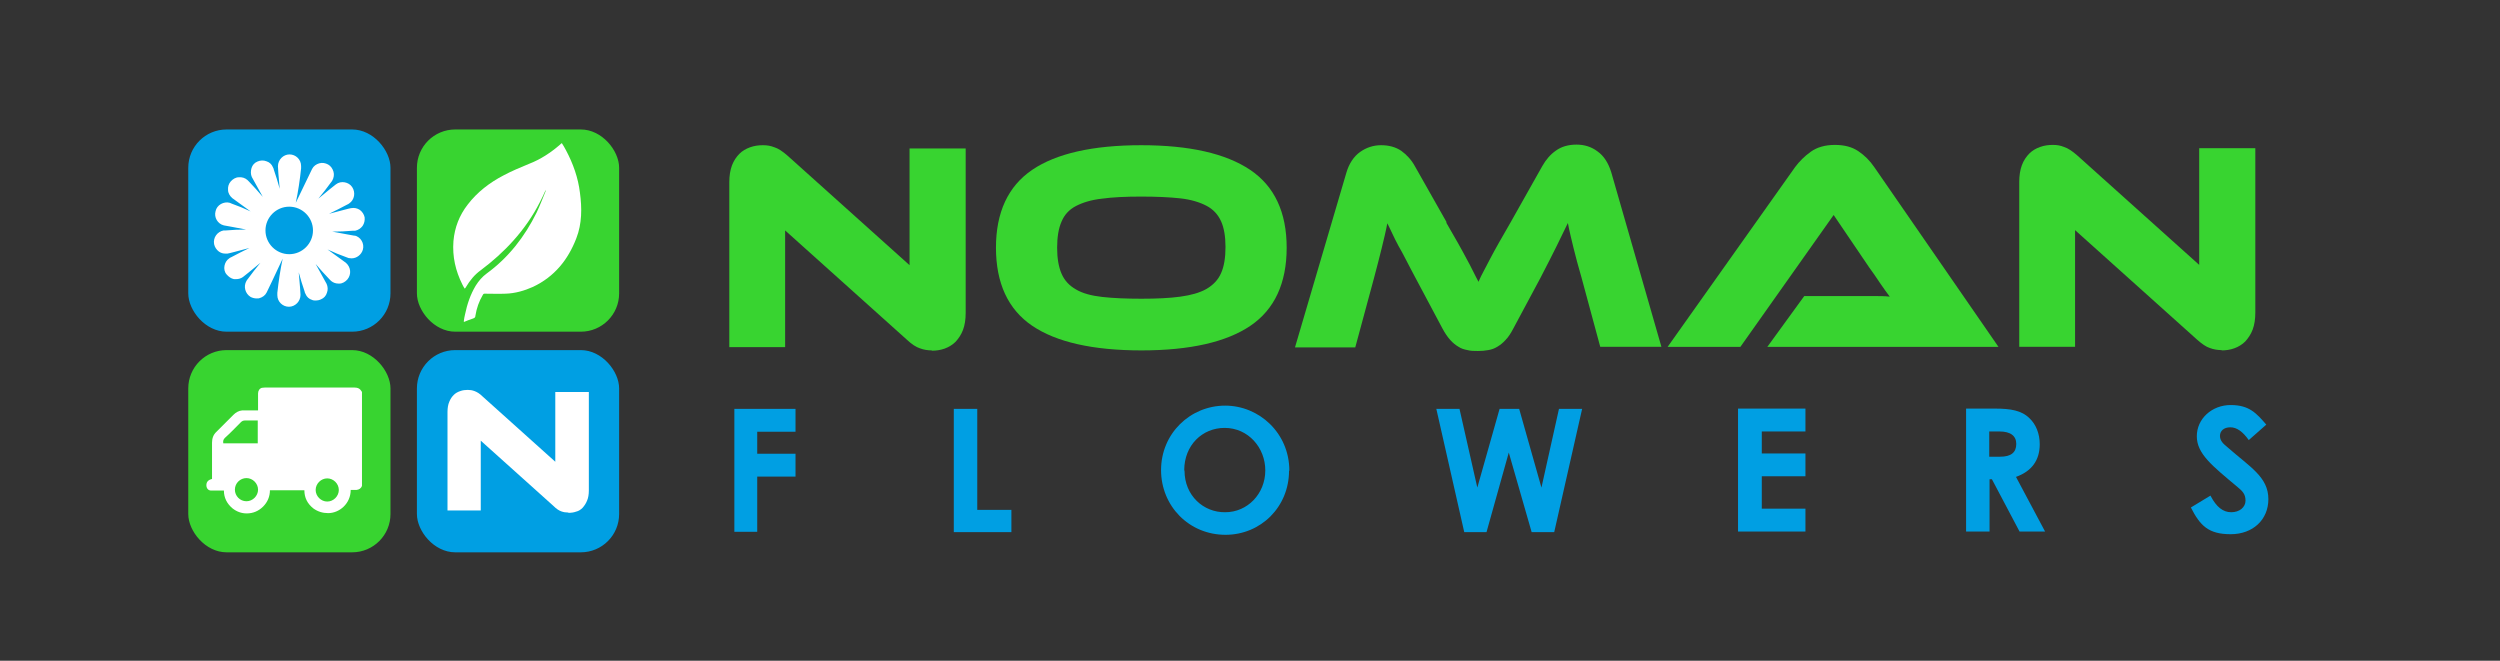
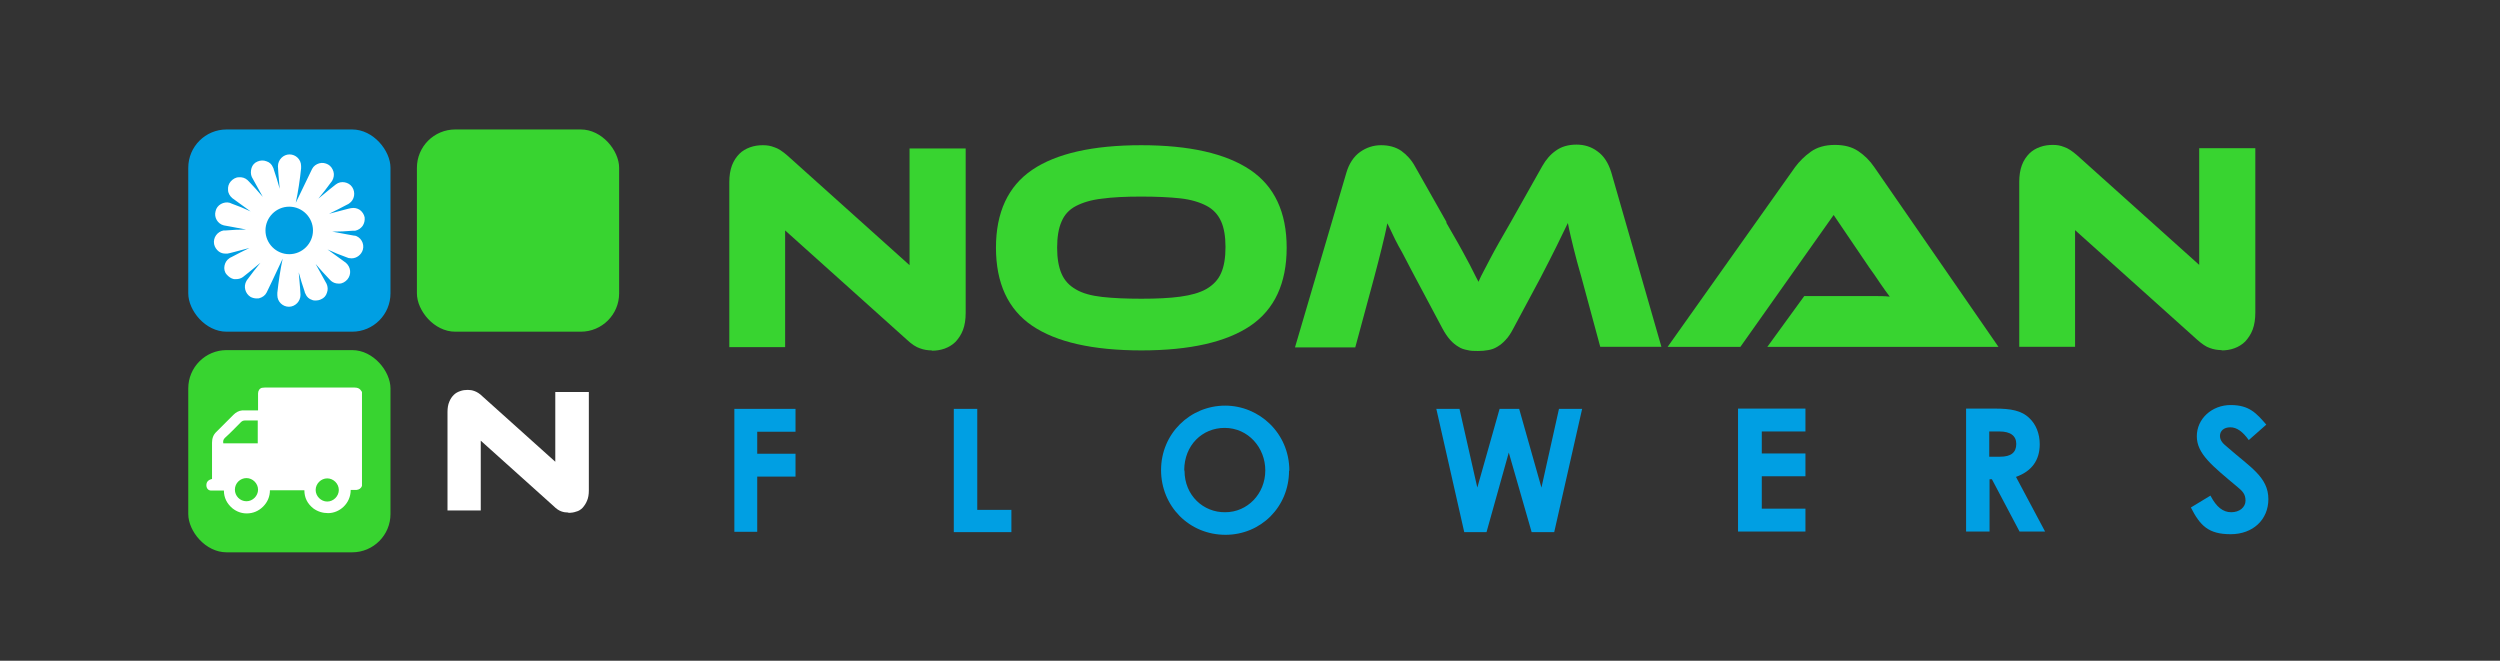
<svg xmlns="http://www.w3.org/2000/svg" version="1.1" viewBox="0 0 841.9 222.5">
  <rect x="0" y="0" width="841.9" height="222.5" fill="#333333" stroke="none" />
  <defs>
    <style>
      .cls-1 {
        fill: #fff;
      }

      .cls-2 {
        fill: #38d430;
      }

      .cls-3 {
        fill: #009fe3;
      }
    </style>
  </defs>
  <g>
    <g id="Laag_1">
      <g>
        <g>
          <rect class="cls-3" x="63.4" y="43.6" width="68.1" height="68.1" rx="12.9" ry="12.9" />
          <path class="cls-1" d="M119.5,79.4c-.3,0-3.6-.7-7.6-1.4,2.3,0,4.7-.1,6.9-.3.3,0,.5,0,.8,0,1-.2,1.9-.8,2.5-1.6.6-.9.8-1.9.7-2.9-.2-1-.8-1.9-1.6-2.5-.9-.6-1.9-.8-3-.6-.3,0-3.6.9-7.4,1.9,2.1-1,4.2-2.1,6.1-3.1.2-.1.5-.2.7-.4,1.8-1.2,2.2-3.7,1-5.5-.6-.9-1.5-1.4-2.5-1.6-1-.2-2.1,0-3,.7-.3.2-2.9,2.3-5.9,4.8,1.5-1.8,2.9-3.6,4.2-5.4.2-.2.3-.4.5-.7.5-.9.7-2,.4-3-.3-1-.9-1.9-1.8-2.4-.9-.5-2-.7-3-.4-1,.3-1.9.9-2.4,1.9-.2.4-3,6.2-5.5,11.4.8-3.7,1.4-7.8,1.8-11.6,0-.3,0-.5,0-.8,0-2.2-1.8-3.9-3.9-3.9s-3.9,1.8-3.9,4c0,.3.2,3.7.6,7.6-.6-2.2-1.3-4.5-2-6.5,0-.3-.2-.5-.3-.8-.4-1-1.2-1.7-2.2-2-1-.4-2.1-.3-3,.1-1,.4-1.7,1.2-2,2.2s-.3,2.1.1,3c.2.3,1.8,3.2,3.7,6.7-1.5-1.8-3.1-3.5-4.6-5.1-.2-.2-.4-.4-.6-.6h0c-.8-.7-1.8-1-2.9-.9-1,0-2,.6-2.7,1.4-.7.8-1,1.8-.9,2.9,0,1,.6,2,1.4,2.7.3.2,3,2.2,6.2,4.5-2.1-1-4.3-1.9-6.3-2.6-.2-.1-.5-.2-.7-.3h0c-1-.3-2.1-.1-3,.4-.9.5-1.6,1.4-1.8,2.4-.6,2.1.7,4.3,2.8,4.8.3,0,3.6.7,7.5,1.4-2.3,0-4.6.1-6.8.3-.3,0-.5,0-.8,0h0c-2.1.4-3.6,2.4-3.2,4.6.2,1,.8,1.9,1.6,2.5.7.5,1.4.7,2.2.7s.5,0,.7,0c.3,0,3.6-.9,7.4-1.9-2.1,1-4.2,2.1-6.1,3.1-.2.1-.5.2-.7.4-.9.6-1.4,1.5-1.6,2.5-.2,1,0,2.1.7,2.9s1.5,1.4,2.5,1.6c.2,0,.5,0,.7,0,.8,0,1.6-.2,2.3-.7.3-.2,2.9-2.3,5.9-4.8-1.5,1.8-2.9,3.6-4.2,5.4-.2.2-.3.4-.5.7-1.1,1.9-.4,4.3,1.4,5.4.6.3,1.3.5,2,.5s.7,0,1-.1c1-.3,1.9-.9,2.4-1.9.2-.4,3-6.2,5.4-11.4-.8,3.7-1.4,7.8-1.8,11.5,0,.3,0,.5,0,.8,0,2.2,1.8,3.9,3.9,3.9s3.9-1.8,3.9-4c0-.3-.2-3.7-.6-7.6.6,2.2,1.3,4.5,2,6.5,0,.3.2.5.3.8.4,1,1.2,1.7,2.2,2,.4.2.9.2,1.3.2s1.1-.1,1.7-.4c1-.4,1.7-1.2,2-2.2.4-1,.3-2.1-.1-3-.2-.3-1.8-3.2-3.7-6.7,1.5,1.8,3.1,3.5,4.6,5.1.2.2.4.4.6.6.7.6,1.6.9,2.5.9s.2,0,.3,0c1,0,2-.6,2.7-1.4,1.4-1.7,1.2-4.1-.5-5.6-.3-.2-3-2.2-6.2-4.5,2.1,1,4.3,1.9,6.3,2.6.2.1.5.2.8.3h0c.3,0,.7.1,1,.1,1.7,0,3.3-1.2,3.8-2.9.6-2.1-.7-4.3-2.8-4.8ZM97.4,85.6c-4.4,0-8-3.6-8-8s3.6-8,8-8,8,3.6,8,8-3.6,8-8,8Z" />
          <g>
            <rect class="cls-2" x="140.4" y="43.6" width="68.1" height="68.1" rx="12.9" ry="12.9" />
-             <path class="cls-1" d="M156.2,108.1c.1-.7.2-1.5.4-2.2.7-3.4,1.8-6.7,3.6-9.7,1-1.6,2.2-3,3.7-4.1,7.4-5.4,12.8-12.4,16.8-20.5,1.1-2.3,2-4.7,3-7.1,0-.2.1-.4.1-.6-.6,1.4-1.3,2.8-2,4.2-2.4,4.7-5.4,9-8.9,12.9-3.3,3.7-7,7-11,10-2.1,1.5-3.7,3.5-5,5.7,0,.1-.2.3-.4.5-.3-.5-.6-.9-.8-1.4-2.3-4.6-3.4-9.4-3-14.6.4-4.6,2-8.7,4.8-12.3,3.2-4.2,7.4-7.4,12-9.8,2.8-1.5,5.7-2.7,8.6-3.9,3.9-1.5,7.4-3.8,10.5-6.5.2-.2.3-.3.6-.5.5.8,1,1.6,1.4,2.4,2.4,4.5,4.1,9.3,4.7,14.3.7,5.2.7,10.4-1.2,15.3-2.8,7.3-7.4,13-14.6,16.4-2.9,1.3-6,2.2-9.2,2.3-2.3.1-4.7,0-7,0-.3,0-.5,0-.7.4-1.3,2.2-2.1,4.5-2.5,7,0,.6-.3.8-.9,1-1,.3-1.9.7-2.9,1.1h-.1Z" />
          </g>
          <g>
            <rect class="cls-2" x="63.4" y="117.9" width="68.1" height="68.1" rx="12.9" ry="12.9" />
            <path class="cls-1" d="M121.9,131.5v32.1c-.3.9-1,1.3-1.9,1.4-.6,0-1.3,0-1.9,0,0,4.6-3.8,7.8-7.6,7.8-1.8,0-3.5-.5-5-1.6-2-1.6-3-3.6-3-6.1h-11.6c0,2.1-.8,4-2.3,5.5-1.5,1.5-3.4,2.3-5.5,2.3-1.8,0-3.4-.6-4.8-1.7-1.9-1.6-2.9-3.6-2.9-6-.3,0-.6,0-.9,0-1.1,0-2.3,0-3.4,0-1,0-1.6-.8-1.6-1.8,0-1.1.6-1.8,1.9-2.1v-.5c0-1.9,0-3.9,0-5.8,0-2,0-3.9,0-5.9,0-1.4.4-2.7,1.5-3.7,1.9-1.9,3.8-3.8,5.7-5.7.8-.8,1.8-1.4,3-1.5,1.5,0,3.1,0,4.7,0,.2,0,.4,0,.6,0,0-.3,0-.4,0-.6,0-1.7,0-3.4,0-5.1,0-.9.5-1.7,1.3-1.9.3,0,.7-.1,1.1-.1,10,0,20,0,30,0,1.2,0,2.1.4,2.5,1.5ZM86.9,141.6c-1.5,0-2.9,0-4.4,0-.6,0-1,.2-1.4.6-1.8,1.8-3.5,3.6-5.4,5.3-.6.6-.6,1.2-.5,1.8h11.6v-7.7ZM79.1,164.9c0,2.1,1.7,3.9,3.9,3.9,2.1,0,3.9-1.8,3.9-3.9,0-2.1-1.8-3.9-3.9-3.9-2.1,0-3.9,1.7-3.9,3.9ZM110.2,161.1c-2.1,0-3.9,1.8-3.9,3.9,0,2.1,1.8,3.9,3.9,3.9,2.1,0,3.9-1.8,3.9-3.9,0-2.1-1.8-3.9-3.9-3.9Z" />
          </g>
-           <rect class="cls-3" x="140.4" y="117.9" width="68.1" height="68.1" rx="12.9" ry="12.9" />
          <path class="cls-1" d="M191.4,172.6c-.8,0-1.6-.1-2.4-.4s-1.6-.8-2.6-1.8l-24.5-22v23.5s-11.2,0-11.2,0v-33.2c0-1.3.2-2.5.6-3.4.4-1,.9-1.7,1.5-2.3.6-.6,1.3-1,2.2-1.3.8-.3,1.7-.4,2.5-.4s1.5.1,2.3.4c.8.3,1.7.8,2.7,1.8l24.5,22v-23.5s11.3,0,11.3,0v33.2c0,1.3-.2,2.5-.6,3.4-.4,1-.9,1.7-1.5,2.4-.6.6-1.3,1.1-2.2,1.3-.8.3-1.7.4-2.6.4Z" />
        </g>
        <g>
          <path class="cls-2" d="M313.8,118c-1.3,0-2.7-.2-4-.7-1.3-.4-2.8-1.4-4.4-2.9l-41-36.8v39.3s-18.8,0-18.8,0v-55.5c0-2.2.3-4.1.9-5.7.6-1.6,1.5-2.9,2.5-3.9,1-1,2.2-1.7,3.6-2.2,1.4-.5,2.8-.7,4.3-.7s2.6.2,3.9.7c1.3.4,2.8,1.4,4.5,2.9l41,36.8v-39.3s18.9,0,18.9,0v55.4c0,2.2-.3,4.1-.9,5.7-.6,1.6-1.5,2.9-2.5,4-1,1-2.3,1.8-3.7,2.3s-2.8.7-4.3.7Z" />
          <path class="cls-2" d="M384.3,48.9c16.3,0,28.5,2.8,36.7,8.3,8.2,5.5,12.3,14.3,12.3,26.2,0,12-4.1,20.8-12.2,26.3-8.1,5.5-20.4,8.3-36.7,8.3-16.4,0-28.7-2.8-36.8-8.3-8.1-5.5-12.2-14.3-12.2-26.3,0-11.9,4.1-20.7,12.2-26.2,8.1-5.5,20.4-8.3,36.7-8.3ZM384.3,100.6c5.2,0,9.6-.2,13.2-.7s6.5-1.3,8.8-2.6c2.2-1.3,3.9-3,4.9-5.3,1-2.2,1.5-5.2,1.5-8.8s-.5-6.5-1.5-8.7c-1-2.2-2.6-4-4.9-5.2s-5.2-2.1-8.8-2.5c-3.6-.4-8-.6-13.2-.6-5.2,0-9.6.2-13.2.7-3.6.4-6.5,1.3-8.8,2.5s-3.9,3-4.8,5.2c-1,2.2-1.5,5.2-1.5,8.8s.5,6.5,1.5,8.8,2.6,4,4.9,5.3c2.2,1.3,5.2,2.1,8.8,2.5,3.6.4,8,.6,13.2.6Z" />
          <path class="cls-2" d="M487,74.9c1.5,2.6,2.8,4.9,3.9,6.8,1.1,2,2.1,3.7,2.9,5.3.8,1.5,1.6,2.9,2.2,4.2.6,1.3,1.3,2.5,1.9,3.7.5-1.2,1.1-2.4,1.8-3.7.6-1.2,1.4-2.6,2.2-4.2s1.8-3.3,2.9-5.3c1.1-1.9,2.4-4.2,3.9-6.8l10.7-19c1.2-2.1,2.7-3.9,4.6-5.2,1.8-1.3,4.1-2,6.9-2,2.6,0,5,.7,7.1,2.3,2.1,1.5,3.6,3.8,4.6,7l16.9,58.8h-20.6s-6.3-23.3-6.3-23.3c-1.1-3.8-2-7.1-2.7-10-.7-2.9-1.4-5.7-1.9-8.4-1.1,2.3-2.4,4.9-3.8,7.8-1.4,2.8-3.2,6.4-5.5,10.8l-9,16.8c-.9,1.7-1.7,3-2.7,4-.9,1-1.8,1.7-2.8,2.3s-1.9.9-3,1.1c-1.1.2-2.2.3-3.5.3s-2.4,0-3.5-.3c-1.1-.2-2.1-.5-3-1.1-.9-.5-1.9-1.3-2.8-2.3-.9-1-1.8-2.3-2.7-4l-9-16.9c-1.2-2.3-2.3-4.3-3.2-6.1-.9-1.8-1.8-3.4-2.6-4.8-.8-1.4-1.4-2.8-2-4-.6-1.2-1.1-2.4-1.7-3.5-.5,2.7-1.2,5.5-1.9,8.4-.7,2.9-1.6,6.3-2.6,10.1l-6.3,23.3h-20.3s17.3-58.8,17.3-58.8c.9-3.1,2.5-5.5,4.6-7,2.1-1.5,4.5-2.3,7.1-2.3s4.9.6,6.8,1.9c1.8,1.3,3.4,3,4.6,5.2l10.7,18.9Z" />
          <path class="cls-2" d="M595.1,116.9l12.5-17.2h16.8c2,0,4.1,0,6.3,0s4.1,0,5.7.2c-.9-1.2-2-2.7-3.3-4.6-1.2-1.8-2.4-3.6-3.6-5.2l-12-17.7-31.4,44.4h-24.5s42.9-60.5,42.9-60.5c1.4-1.9,3.2-3.7,5.3-5.2,2.1-1.5,4.8-2.3,8.1-2.3s5.8.7,7.9,2.1c2.1,1.4,3.9,3.2,5.4,5.4l41.8,60.5h-77.8Z" />
          <path class="cls-2" d="M748.2,117.9c-1.3,0-2.7-.2-4-.7-1.3-.4-2.7-1.4-4.4-2.9l-41-36.8v39.3s-18.8,0-18.8,0v-55.5c0-2.2.3-4.1.9-5.7.6-1.6,1.5-2.9,2.5-3.9,1-1,2.2-1.7,3.6-2.2s2.8-.7,4.3-.7,2.6.2,3.8.7c1.3.4,2.8,1.4,4.5,2.9l41,36.8v-39.3s18.9,0,18.9,0v55.4c0,2.2-.3,4.1-.9,5.7-.6,1.6-1.5,2.9-2.5,4-1,1-2.3,1.8-3.7,2.3-1.4.5-2.8.7-4.3.7Z" />
        </g>
        <g>
          <path class="cls-3" d="M247.3,137.7h20.6s0,7.7,0,7.7h-12.9v7.4h12.9s0,7.7,0,7.7h-12.9s0,18.6,0,18.6h-7.7v-41.5Z" />
          <path class="cls-3" d="M321.2,137.7h7.9s0,34,0,34h11.5s0,7.5,0,7.5h-19.4s0-41.5,0-41.5Z" />
          <path class="cls-3" d="M434.1,158.5c0,12.2-9.5,21.6-21.4,21.6-12.3,0-21.7-9.7-21.7-21.8,0-12.3,9.8-21.7,21.6-21.7,11.4,0,21.6,9.2,21.6,21.9ZM398.9,158.5c0,8.4,6.4,14.1,13.7,14,7.5,0,13.5-6.2,13.5-14.1,0-7.6-5.7-14.3-13.7-14.3-7.5,0-13.6,5.8-13.6,14.3Z" />
          <path class="cls-3" d="M483.7,137.7h7.8s6,26.5,6,26.5l7.5-26.5h6.6l7.5,26.5,5.9-26.5h7.8l-9.4,41.5h-7.6s-7.7-26.8-7.7-26.8l-7.5,26.8h-7.5l-9.4-41.5Z" />
          <path class="cls-3" d="M585.3,137.6h22.7s0,7.7,0,7.7h-14.7s0,7.4,0,7.4h14.7s0,7.7,0,7.7h-14.7s0,10.9,0,10.9h14.7s0,7.7,0,7.7h-22.7s0-41.5,0-41.5Z" />
          <path class="cls-3" d="M662.1,137.6h9.7c5.3,0,9,.6,11.7,3.3,2.1,2,3.4,5.1,3.4,8.7,0,5.4-2.7,9.1-8,11l9.8,18.4h-8.6s-9.3-17.6-9.3-17.6h-.8v17.6s-7.9,0-7.9,0v-41.5ZM670,153.8h3.6c3.6,0,5.4-1.4,5.4-4.3,0-2.7-1.9-4.2-5.7-4.2h-3.4v8.5Z" />
          <path class="cls-3" d="M744.5,167.1c1.9,3.6,4.1,5.4,6.9,5.4s4.8-1.7,4.8-3.9-1-3.2-2.7-4.6c-8.6-7.2-13.7-11.2-13.7-17.1,0-5.9,5.1-10.5,11.4-10.5s8.7,2.8,12,6.6l-5.9,5.2c-2-2.8-4-4.3-6.2-4.3s-3.5,1.2-3.5,2.9,1.2,2.7,2.4,3.7c7.7,6.8,13.9,10.1,13.9,17.6,0,6.9-5.2,11.8-12.7,11.8s-10.3-2.9-13.4-9l6.6-4Z" />
        </g>
      </g>
    </g>
  </g>
</svg>